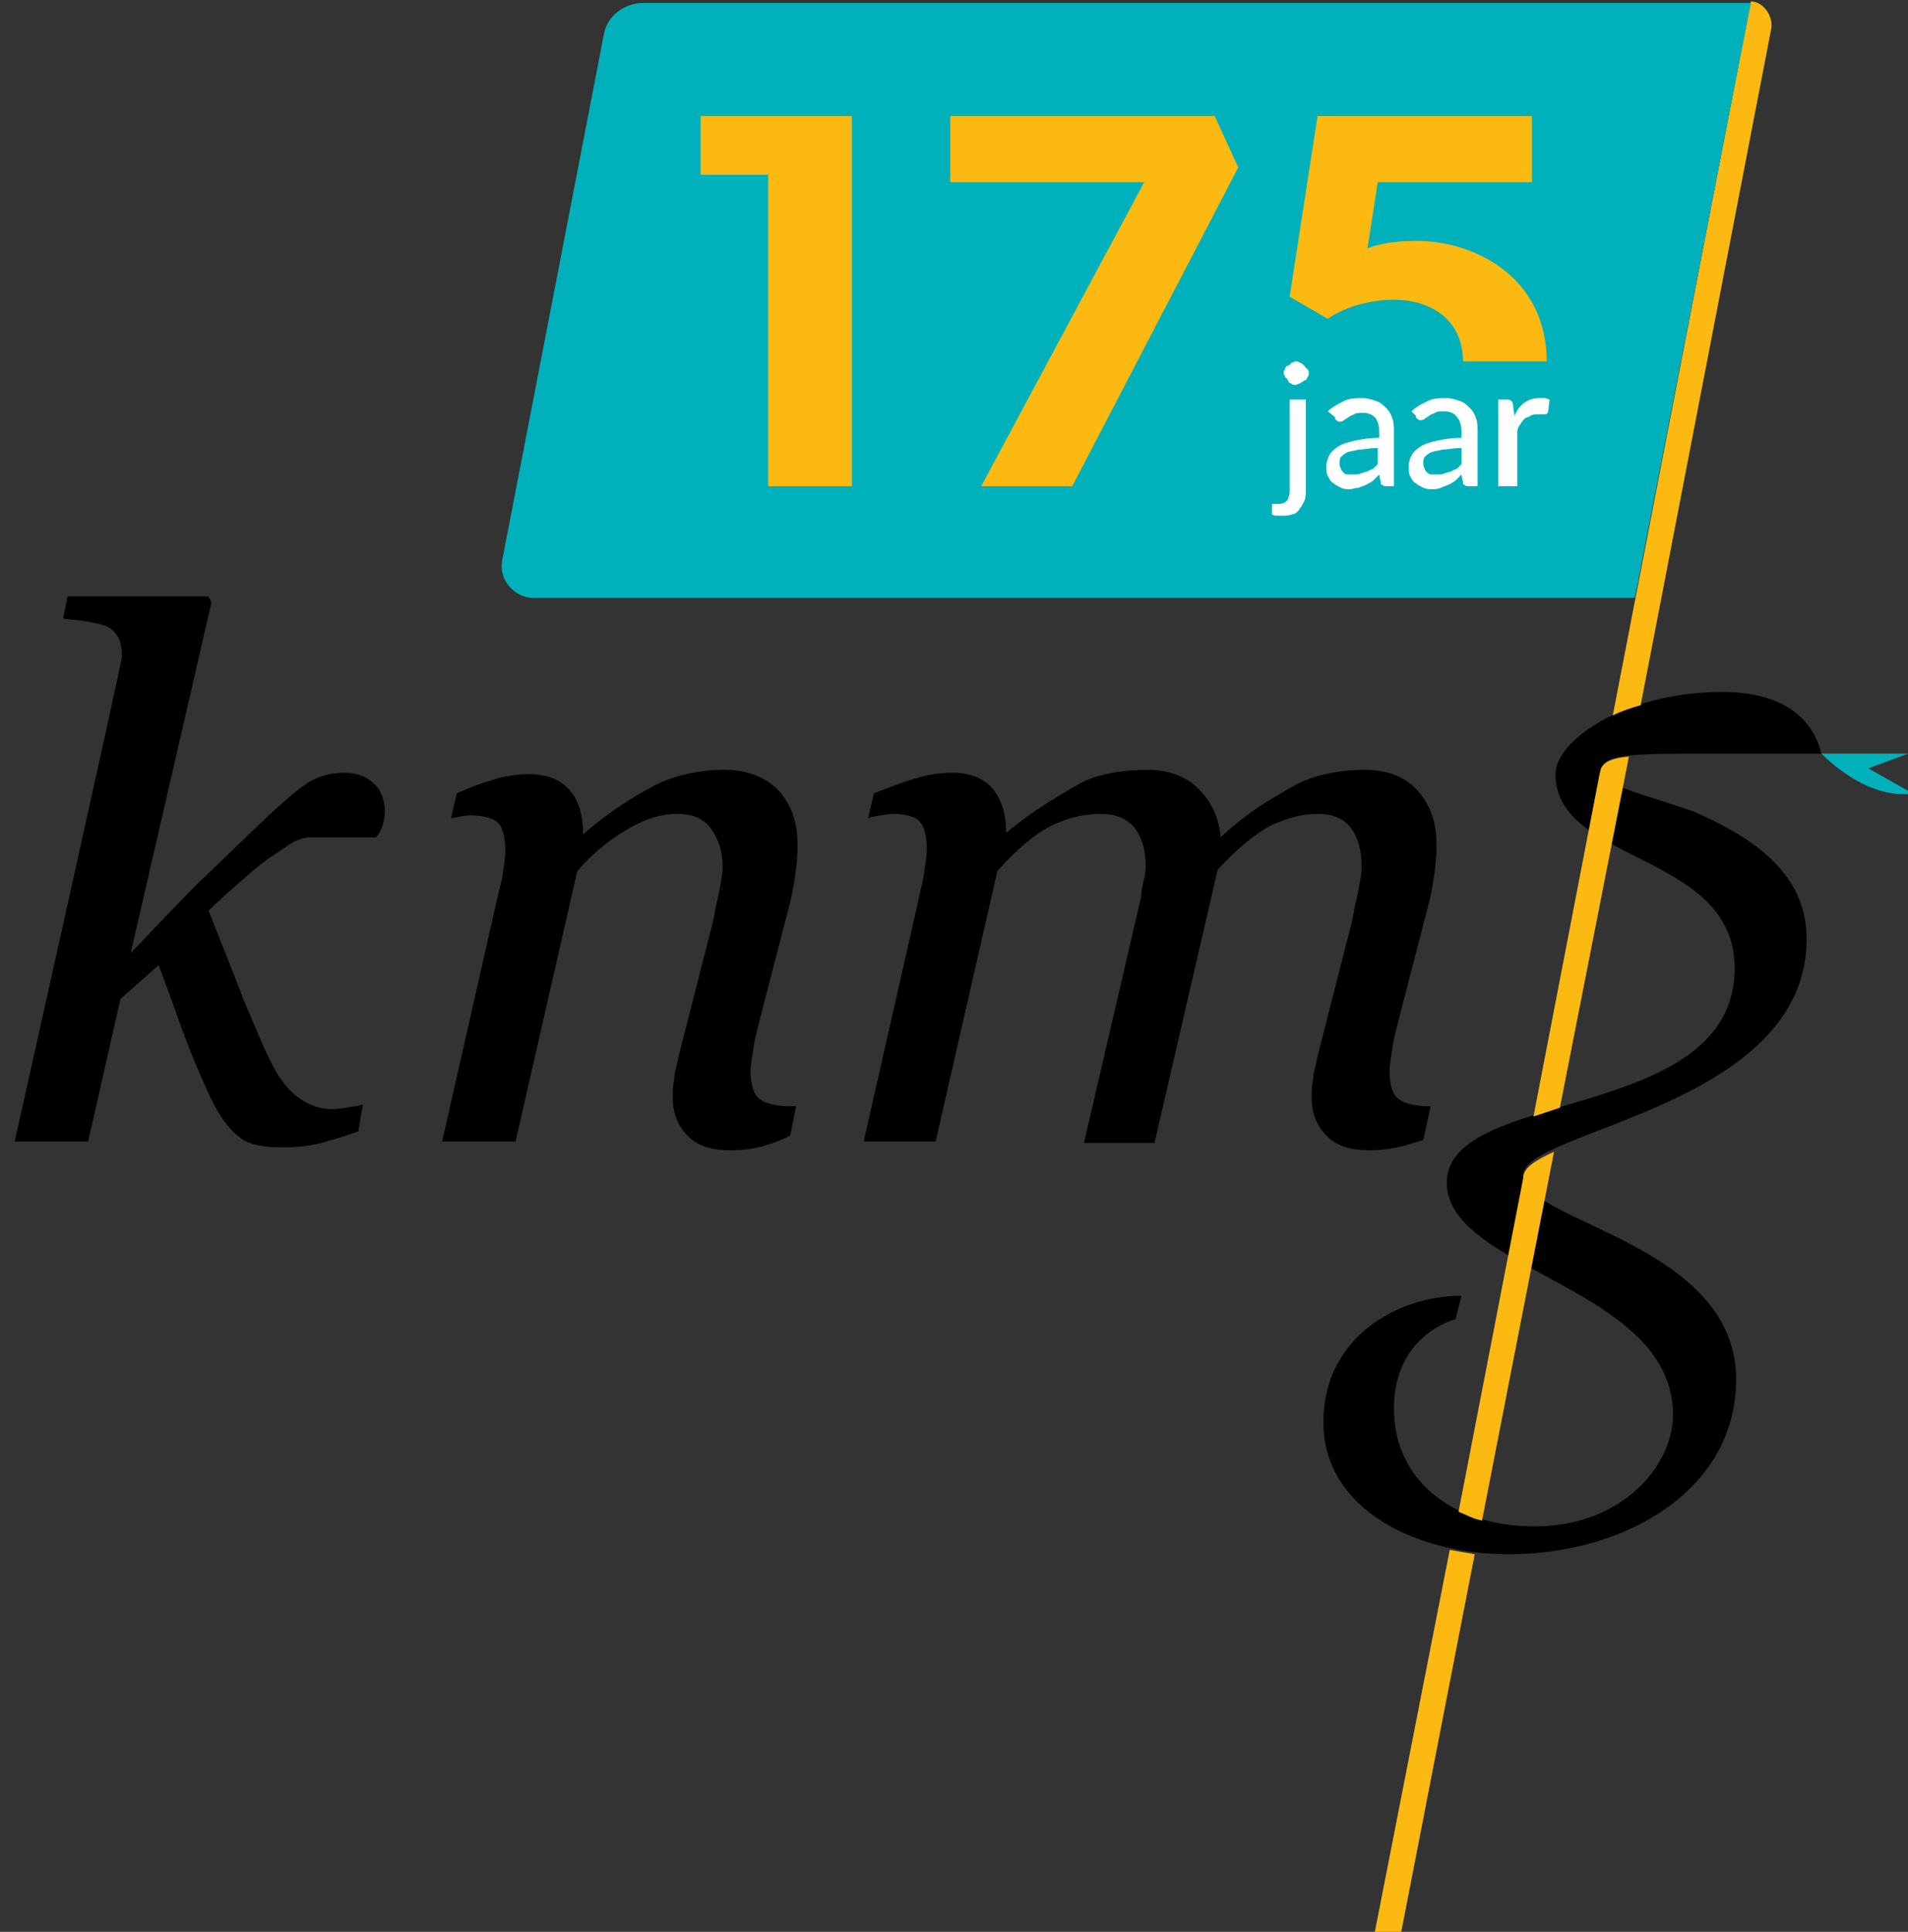
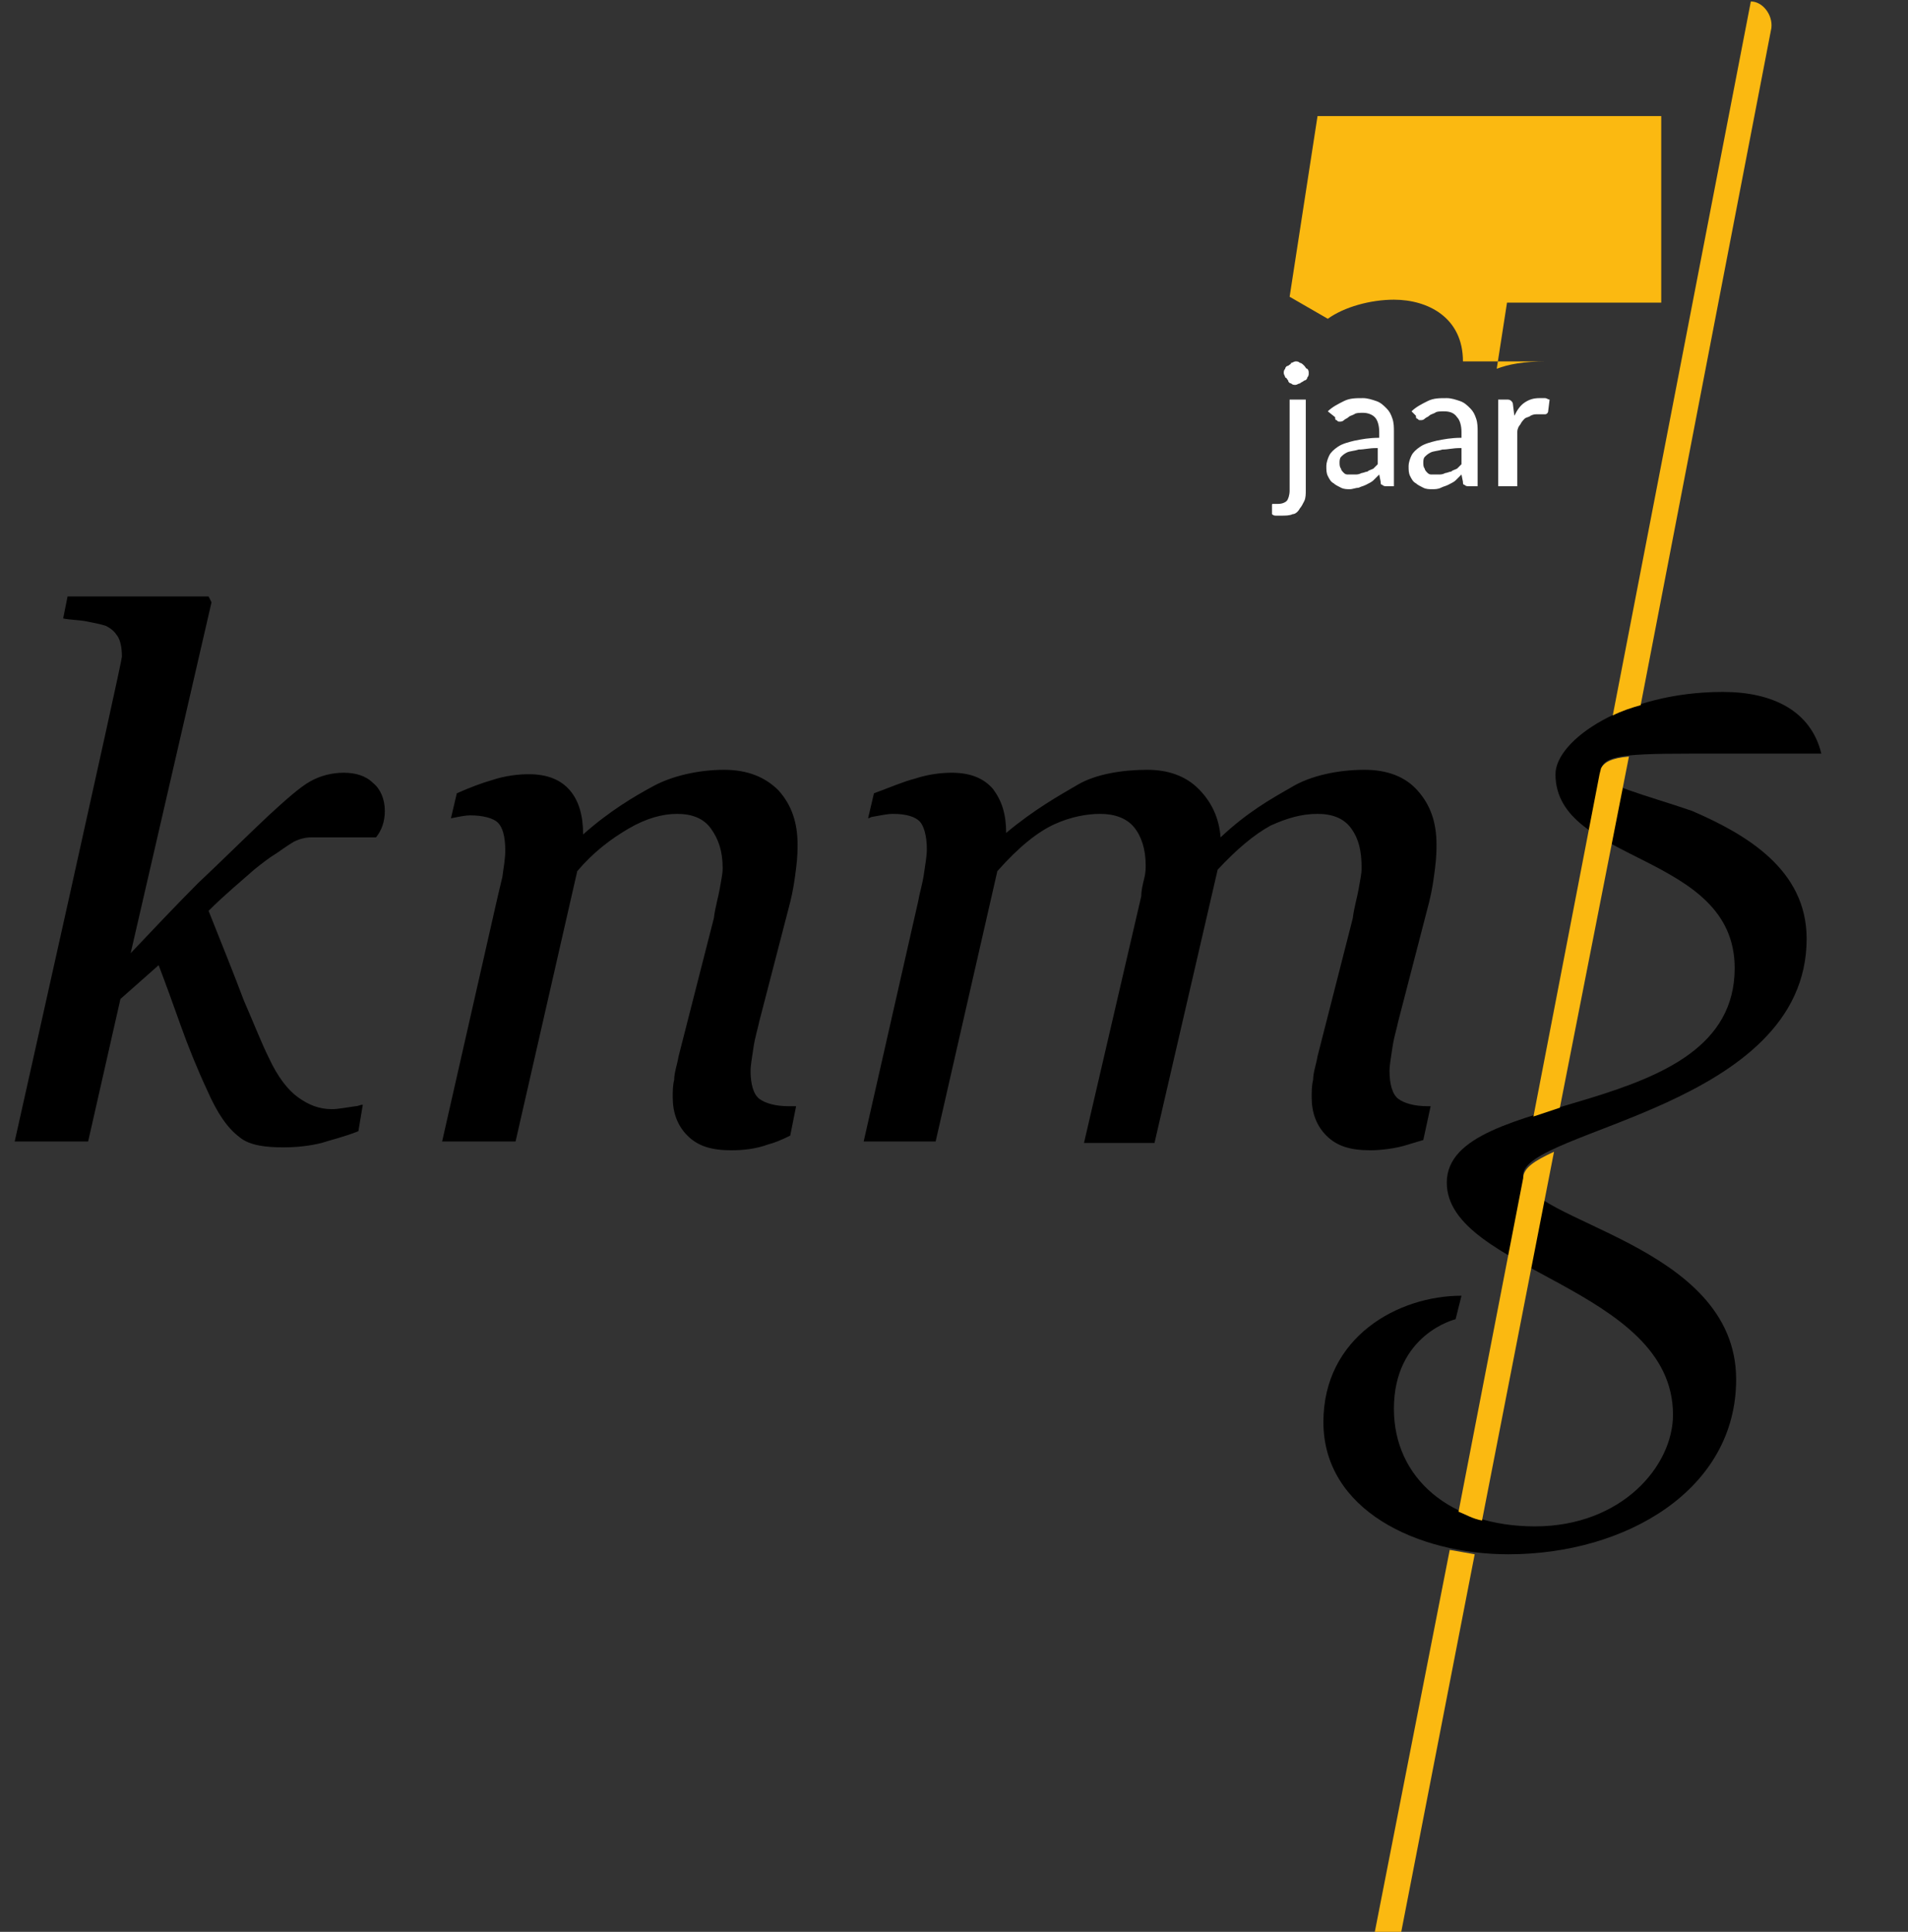
<svg xmlns="http://www.w3.org/2000/svg" version="1.1" id="Layer_1" x="0px" y="0px" viewBox="0 0 129.9 131.5" style="enable-background:new 0 0 129.9 131.5;" xml:space="preserve">
  <rect x="0" y="0" width="129.9" height="131.5" fill="#333333" stroke="none" />
  <style type="text/css">
	.st0{fill:#00B1BB;}
	.st1{fill:#FBB911;}
	.st2{fill:#FFFFFF;}
</style>
  <path d="M109,52.6c0-1.1,1.1-1.3,6-1.3h9c-0.7-2.9-3.3-4.2-6.7-4.2c-6.7,0-11.4,3.3-11.4,5.6c0,6.1,12.2,5.3,12.2,13.2  c0,10.6-19.6,8.1-19.6,14.6c0,6,15.4,7.1,15.4,15.8c0,3.5-3.5,7.6-9.4,7.6c-5.8,0-9.6-3.3-9.6-8c0-5.1,4.2-6.1,4.2-6.1l0.4-1.6  c-4.3,0-9.4,2.8-9.4,8.6c0,6,6.4,9,12.6,9c8,0,15.5-4.4,15.5-11.9c0-9.3-14.5-10.7-14.5-13.9c0-3.1,19.3-4.6,19.3-16.1  c0-4.7-4.1-7.1-7.8-8.7C112,54.1,109,53.4,109,52.6z" />
  <path d="M97.4,75.3h-0.2c-0.9,0-1.6-0.2-2-0.5s-0.6-1-0.6-1.9c0-0.4,0.1-0.9,0.2-1.6s0.3-1.3,0.4-1.8l2.1-8.1  c0.2-0.8,0.3-1.5,0.4-2.3s0.1-1.3,0.1-1.6c0-1.5-0.4-2.7-1.3-3.7c-0.8-0.9-2-1.4-3.6-1.4c-1.8,0-3.7,0.4-5,1.2  c-1.4,0.8-3,1.7-4.8,3.4c-0.1-1.3-0.6-2.4-1.5-3.3c-0.9-0.9-2.1-1.3-3.5-1.3c-1.7,0-3.5,0.3-4.7,1s-3,1.7-4.9,3.3  c0-1.3-0.3-2.2-0.9-3c-0.6-0.7-1.5-1.1-2.8-1.1c-0.7,0-1.6,0.1-2.5,0.4c-0.8,0.2-1.7,0.6-2.8,1l-0.4,1.7c0.1,0,0.2-0.1,0.3-0.1  c0.6-0.1,1-0.2,1.4-0.2c0.9,0,1.5,0.2,1.8,0.5s0.5,1,0.5,1.9c0,0.5-0.1,1-0.2,1.7s-0.3,1.3-0.4,1.9l-3.7,16.3h4.9l4.2-18.4  c1.5-1.7,2.8-2.7,3.9-3.2s2.2-0.7,3.1-0.7c1,0,1.8,0.3,2.3,0.9c0.5,0.6,0.8,1.5,0.8,2.6c0,0.2,0,0.5-0.1,0.9s-0.2,0.8-0.2,1.2  l-3.9,16.8h4.8l4.3-18.6c1.3-1.4,2.5-2.4,3.6-3c1.1-0.5,2.1-0.8,3.2-0.8c1,0,1.8,0.3,2.3,1s0.7,1.5,0.7,2.7c0,0.4-0.1,0.8-0.2,1.4  s-0.3,1.2-0.4,2l-2.4,9.4c-0.1,0.6-0.3,1.1-0.3,1.6c-0.1,0.4-0.1,0.8-0.1,1.2c0,1,0.3,1.9,1,2.6s1.6,1,3,1c0.6,0,1.7-0.1,2.6-0.4  c0.3-0.1,0.7-0.2,1-0.3L97.4,75.3z M54.2,75.3h-0.5c-0.9,0-1.6-0.2-2-0.5s-0.6-1-0.6-1.9c0-0.4,0.1-0.9,0.2-1.6  c0.1-0.7,0.3-1.3,0.4-1.8l2.1-8.1c0.2-0.8,0.3-1.5,0.4-2.3c0.1-0.8,0.1-1.3,0.1-1.6c0-1.5-0.4-2.7-1.3-3.7c-0.9-0.9-2.1-1.4-3.7-1.4  c-1.7,0-3.5,0.4-4.8,1.1c-1.3,0.7-3,1.7-4.8,3.3c0-1.3-0.3-2.3-0.9-3c-0.6-0.7-1.5-1.1-2.8-1.1c-0.7,0-1.6,0.1-2.5,0.4  c-0.7,0.2-1.5,0.5-2.4,0.9l-0.4,1.7c0.5-0.1,1-0.2,1.3-0.2c0.9,0,1.6,0.2,1.9,0.5c0.3,0.3,0.5,0.9,0.5,1.9c0,0.5-0.1,1.1-0.2,1.8  c-0.2,0.8-0.3,1.3-0.4,1.7l-3.7,16.3h5l4.2-18.4c1.1-1.3,2.3-2.2,3.5-2.9s2.3-1,3.3-1s1.8,0.3,2.3,1s0.8,1.5,0.8,2.7  c0,0.4-0.1,0.8-0.2,1.4c-0.1,0.6-0.3,1.2-0.4,2l-2.4,9.4c-0.1,0.6-0.3,1.1-0.3,1.6c-0.1,0.4-0.1,0.8-0.1,1.2c0,1,0.3,1.9,1,2.6  s1.6,1,3,1c0.8,0,1.7-0.1,2.5-0.4c0.4-0.1,0.9-0.3,1.5-0.6C53.8,77.3,54.2,75.3,54.2,75.3z M24.7,75.2c-0.2,0-0.3,0.1-0.5,0.1  c-0.7,0.1-1.2,0.2-1.6,0.2c-0.9,0-1.6-0.3-2.3-0.8c-0.7-0.5-1.4-1.4-2-2.7c-0.5-1-1-2.3-1.7-3.9c-0.6-1.6-1.4-3.6-2.4-6.1  c1.1-1.1,2.2-2,3.1-2.8c0.5-0.4,1-0.8,1.5-1.1c0.3-0.2,0.7-0.5,1.2-0.8c0.4-0.2,0.8-0.3,1.2-0.3h4.4c0.4-0.5,0.6-1.1,0.6-1.8  c0-0.8-0.3-1.5-0.8-1.9c-0.5-0.5-1.2-0.7-2-0.7s-1.6,0.2-2.3,0.6c-0.7,0.4-1.6,1.2-2.8,2.3c-1.7,1.6-3.2,3.1-4.8,4.6  c-1.5,1.5-3.1,3.2-5,5.2h0.3L14.4,41l-0.2-0.4H4.6l-0.3,1.5c0.5,0.1,1.1,0.1,1.6,0.2s1,0.2,1.3,0.3C7.6,42.8,7.8,43,8,43.3  c0.2,0.3,0.3,0.8,0.3,1.4c0,0.4-7.3,33-7.3,33h5L8.2,68l2.6-2.3c0.5,1.3,1,2.7,1.5,4.1s1.1,2.9,1.8,4.4c0.7,1.6,1.4,2.6,2.2,3.2  c0.7,0.6,1.9,0.7,3,0.7c0.9,0,1.8-0.1,2.6-0.3c0.6-0.2,1.5-0.4,2.5-0.8L24.7,75.2L24.7,75.2z" />
-   <path class="st0" d="M127.2,52.3l2.7-1H124c3.5,3.4,6.2,2.7,6.2,2.7L127.2,52.3z" />
  <path class="st1" d="M110.9,51.5c-1.2,0.1-1.7,0.4-1.9,0.8l-0.1,0.4L104.4,76l1.8-0.6L110.9,51.5z M103.7,80.2l-4.4,22.7  c0.5,0.2,1,0.5,1.6,0.6l4.9-25.1C104.5,79,103.7,79.5,103.7,80.2z M95.4,131.5l5-25.7c-0.6-0.1-1.1-0.2-1.7-0.3l-5.1,26  C93.6,131.5,95.4,131.5,95.4,131.5z M119.2,0.1l-9.4,48.6c0.6-0.3,1.2-0.5,1.9-0.7l8.9-46.1C120.7,1,120,0.1,119.2,0.1z" />
-   <path class="st0" d="M34.2,38.1l6.9-35.7c0.2-1.3,1.4-2.2,2.7-2.2h75.4l-7.9,40.5h-75C35,40.7,33.9,39.4,34.2,38.1z" />
-   <path class="st1" d="M52.3,33.1V11.9h-4.6v-4H58v25.2H52.3z M73,33.1h-6.2l11.1-20.7H64.7V7.9h18l1.6,3.5L73,33.1z" />
  <path class="st2" d="M88.9,27.2v6.2c0,0.2,0,0.5-0.1,0.7s-0.2,0.4-0.3,0.5C88.4,34.8,88.2,35,88,35c-0.2,0.1-0.5,0.1-0.8,0.1h-0.3  c-0.1,0-0.2,0-0.3-0.1v-0.6c0-0.1,0-0.1,0.1-0.1H87c0.3,0,0.5-0.1,0.6-0.2c0.1-0.1,0.2-0.4,0.2-0.7v-6.2L88.9,27.2L88.9,27.2z   M89.1,25.4c0,0.1,0,0.2-0.1,0.3c0,0.1-0.1,0.2-0.2,0.2c-0.1,0.1-0.2,0.1-0.3,0.2c-0.1,0-0.2,0.1-0.3,0.1c-0.1,0-0.2,0-0.3-0.1  c-0.1,0-0.2-0.1-0.2-0.2c-0.1-0.1-0.1-0.2-0.2-0.2c0-0.1-0.1-0.2-0.1-0.3c0-0.1,0-0.2,0.1-0.3c0-0.1,0.1-0.2,0.2-0.2  c0.1-0.1,0.2-0.1,0.2-0.2c0.1,0,0.2-0.1,0.3-0.1c0.1,0,0.2,0,0.3,0.1c0.1,0,0.2,0.1,0.3,0.2c0.1,0.1,0.1,0.2,0.2,0.2  C89.1,25.2,89.1,25.3,89.1,25.4z M90.4,28c0.3-0.3,0.7-0.5,1.1-0.7s0.8-0.2,1.3-0.2c0.3,0,0.6,0.1,0.9,0.2s0.5,0.3,0.7,0.5  s0.3,0.4,0.4,0.7c0.1,0.3,0.1,0.6,0.1,0.9v3.7h-0.5c-0.1,0-0.2,0-0.3-0.1C94,33,94,32.9,94,32.8l-0.1-0.5l-0.4,0.4  c-0.1,0.1-0.3,0.2-0.5,0.3s-0.3,0.1-0.5,0.2c-0.2,0-0.4,0.1-0.6,0.1s-0.4,0-0.6-0.1s-0.4-0.2-0.5-0.3c-0.2-0.1-0.3-0.3-0.4-0.5  s-0.1-0.4-0.1-0.7c0-0.2,0.1-0.5,0.2-0.7s0.3-0.4,0.6-0.6c0.3-0.2,0.7-0.3,1.1-0.4c0.5-0.1,1-0.2,1.7-0.2v-0.4c0-0.4-0.1-0.8-0.3-1  c-0.2-0.2-0.5-0.3-0.8-0.3c-0.2,0-0.5,0-0.6,0.1c-0.2,0.1-0.3,0.1-0.4,0.2s-0.2,0.1-0.3,0.2c-0.1,0.1-0.2,0.1-0.3,0.1  c-0.1,0-0.1,0-0.2-0.1c-0.1,0-0.1-0.1-0.1-0.2L90.4,28L90.4,28z M93.7,30.5c-0.5,0-0.8,0.1-1.2,0.1c-0.3,0.1-0.6,0.1-0.8,0.2  c-0.2,0.1-0.3,0.2-0.4,0.3c-0.1,0.1-0.1,0.3-0.1,0.4s0,0.3,0.1,0.4c0,0.1,0.1,0.2,0.2,0.3s0.2,0.1,0.3,0.1h0.4c0.2,0,0.3,0,0.5-0.1  c0.1,0,0.3-0.1,0.4-0.1c0.1-0.1,0.2-0.1,0.4-0.2l0.3-0.3v-1.1H93.7z M96.1,28c0.3-0.3,0.7-0.5,1.1-0.7s0.8-0.2,1.3-0.2  c0.3,0,0.6,0.1,0.9,0.2s0.5,0.3,0.7,0.5s0.3,0.4,0.4,0.7c0.1,0.3,0.1,0.6,0.1,0.9v3.7H100c-0.1,0-0.2,0-0.3-0.1  c-0.1,0-0.1-0.1-0.1-0.2l-0.1-0.5l-0.4,0.4c-0.1,0.1-0.3,0.2-0.5,0.3s-0.3,0.1-0.5,0.2s-0.4,0.1-0.6,0.1s-0.4,0-0.6-0.1  s-0.4-0.2-0.5-0.3c-0.2-0.1-0.3-0.3-0.4-0.5s-0.1-0.4-0.1-0.7c0-0.2,0.1-0.5,0.2-0.7s0.3-0.4,0.6-0.6c0.3-0.2,0.7-0.3,1.1-0.4  c0.5-0.1,1-0.2,1.7-0.2v-0.4c0-0.4-0.1-0.8-0.3-1C99,28.1,98.7,28,98.3,28c-0.2,0-0.5,0-0.6,0.1c-0.2,0.1-0.3,0.1-0.4,0.2  s-0.2,0.1-0.3,0.2c-0.1,0.1-0.2,0.1-0.3,0.1c-0.1,0-0.1,0-0.2-0.1c-0.1,0-0.1-0.1-0.1-0.2L96.1,28L96.1,28z M99.4,30.5  c-0.5,0-0.8,0.1-1.2,0.1c-0.3,0.1-0.6,0.1-0.8,0.2c-0.2,0.1-0.3,0.2-0.4,0.3c-0.1,0.1-0.1,0.3-0.1,0.4s0,0.3,0.1,0.4  c0,0.1,0.1,0.2,0.2,0.3s0.2,0.1,0.3,0.1h0.4c0.2,0,0.3,0,0.5-0.1c0.1,0,0.3-0.1,0.4-0.1c0.1-0.1,0.2-0.1,0.4-0.2l0.3-0.3v-1.1H99.4z   M103.1,28.3c0.2-0.4,0.4-0.7,0.7-0.9c0.3-0.2,0.6-0.3,1-0.3h0.4c0.1,0,0.2,0.1,0.3,0.1l-0.1,0.8c0,0.1-0.1,0.2-0.2,0.2h-0.5  c-0.2,0-0.3,0-0.5,0.1c-0.1,0.1-0.3,0.1-0.4,0.2s-0.2,0.2-0.3,0.4c-0.1,0.1-0.2,0.3-0.2,0.5v3.7H102v-5.9h0.6c0.1,0,0.2,0,0.3,0.1  c0,0,0.1,0.1,0.1,0.2C103,27.5,103.1,28.3,103.1,28.3z" />
-   <path class="st1" d="M94.9,20.4c2.3,0,4.7,1.2,4.7,4.2h5.7c0-5.8-5-8.2-8.8-8.2c-1.6,0-2.6,0.2-3.4,0.5l0.7-4.5h10.5V7.9H89.7  l-1.9,12.3l2.6,1.5C91.5,20.9,93.3,20.4,94.9,20.4z" />
+   <path class="st1" d="M94.9,20.4c2.3,0,4.7,1.2,4.7,4.2h5.7c-1.6,0-2.6,0.2-3.4,0.5l0.7-4.5h10.5V7.9H89.7  l-1.9,12.3l2.6,1.5C91.5,20.9,93.3,20.4,94.9,20.4z" />
</svg>